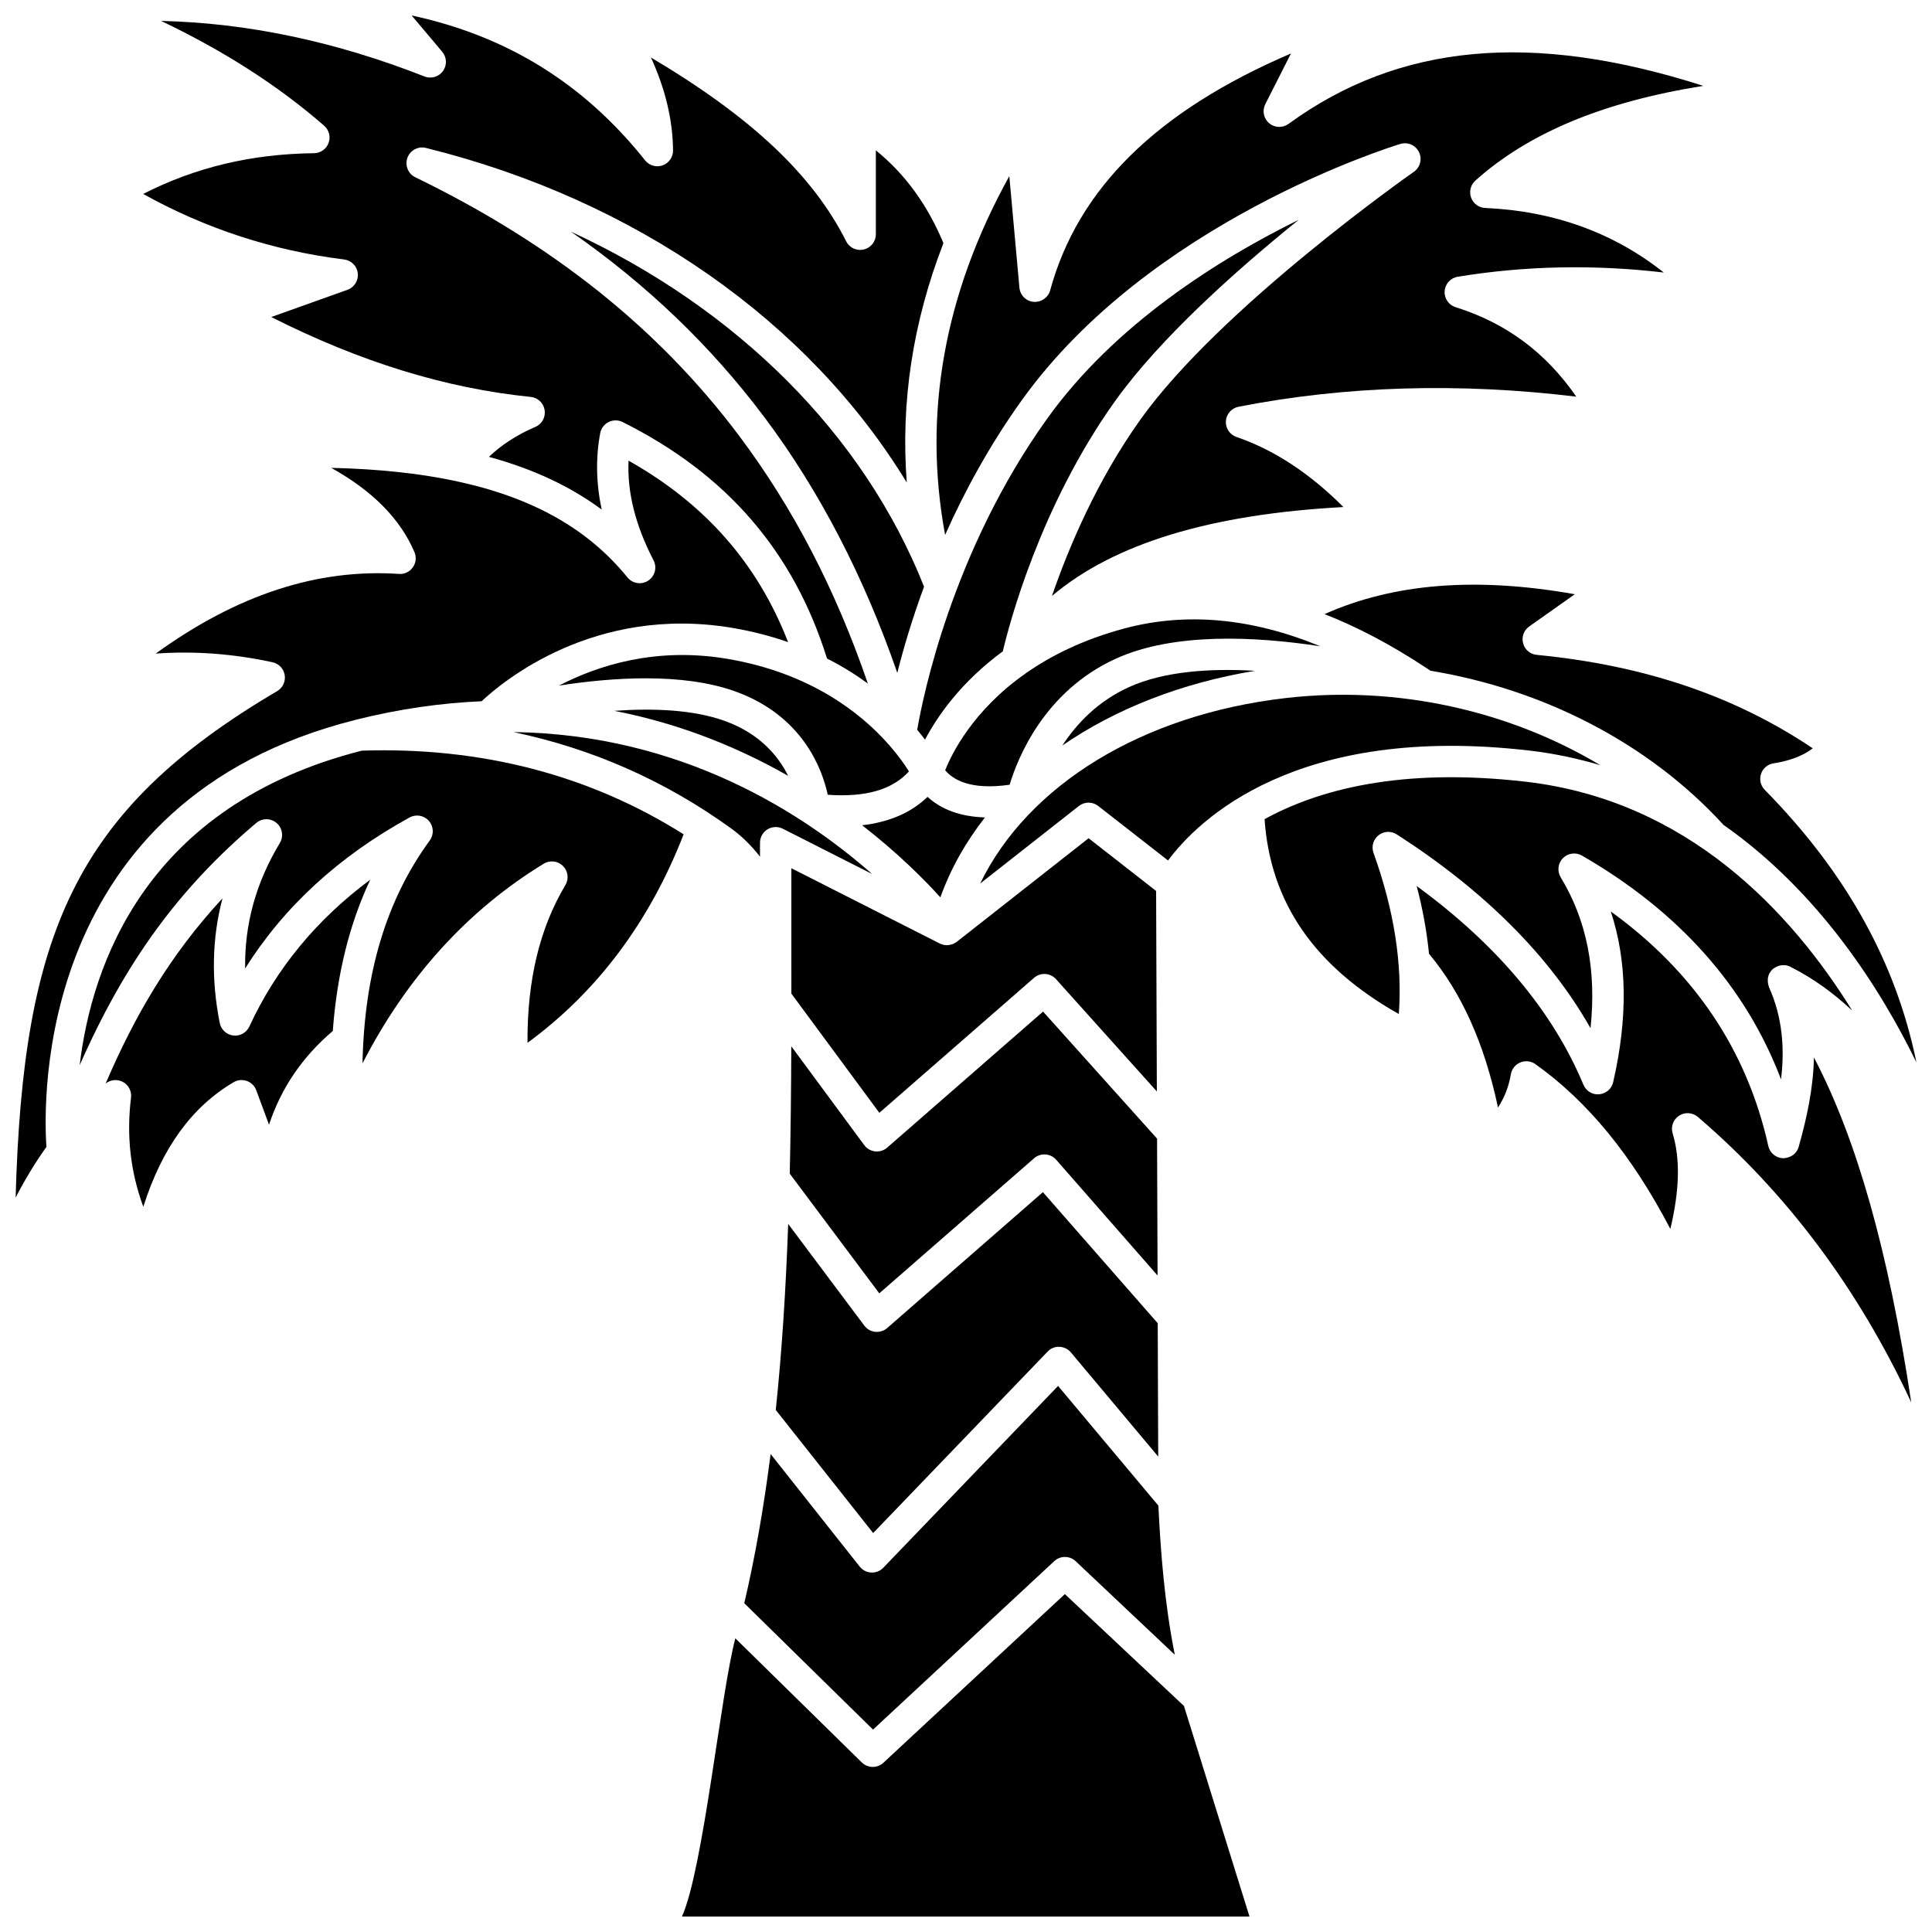
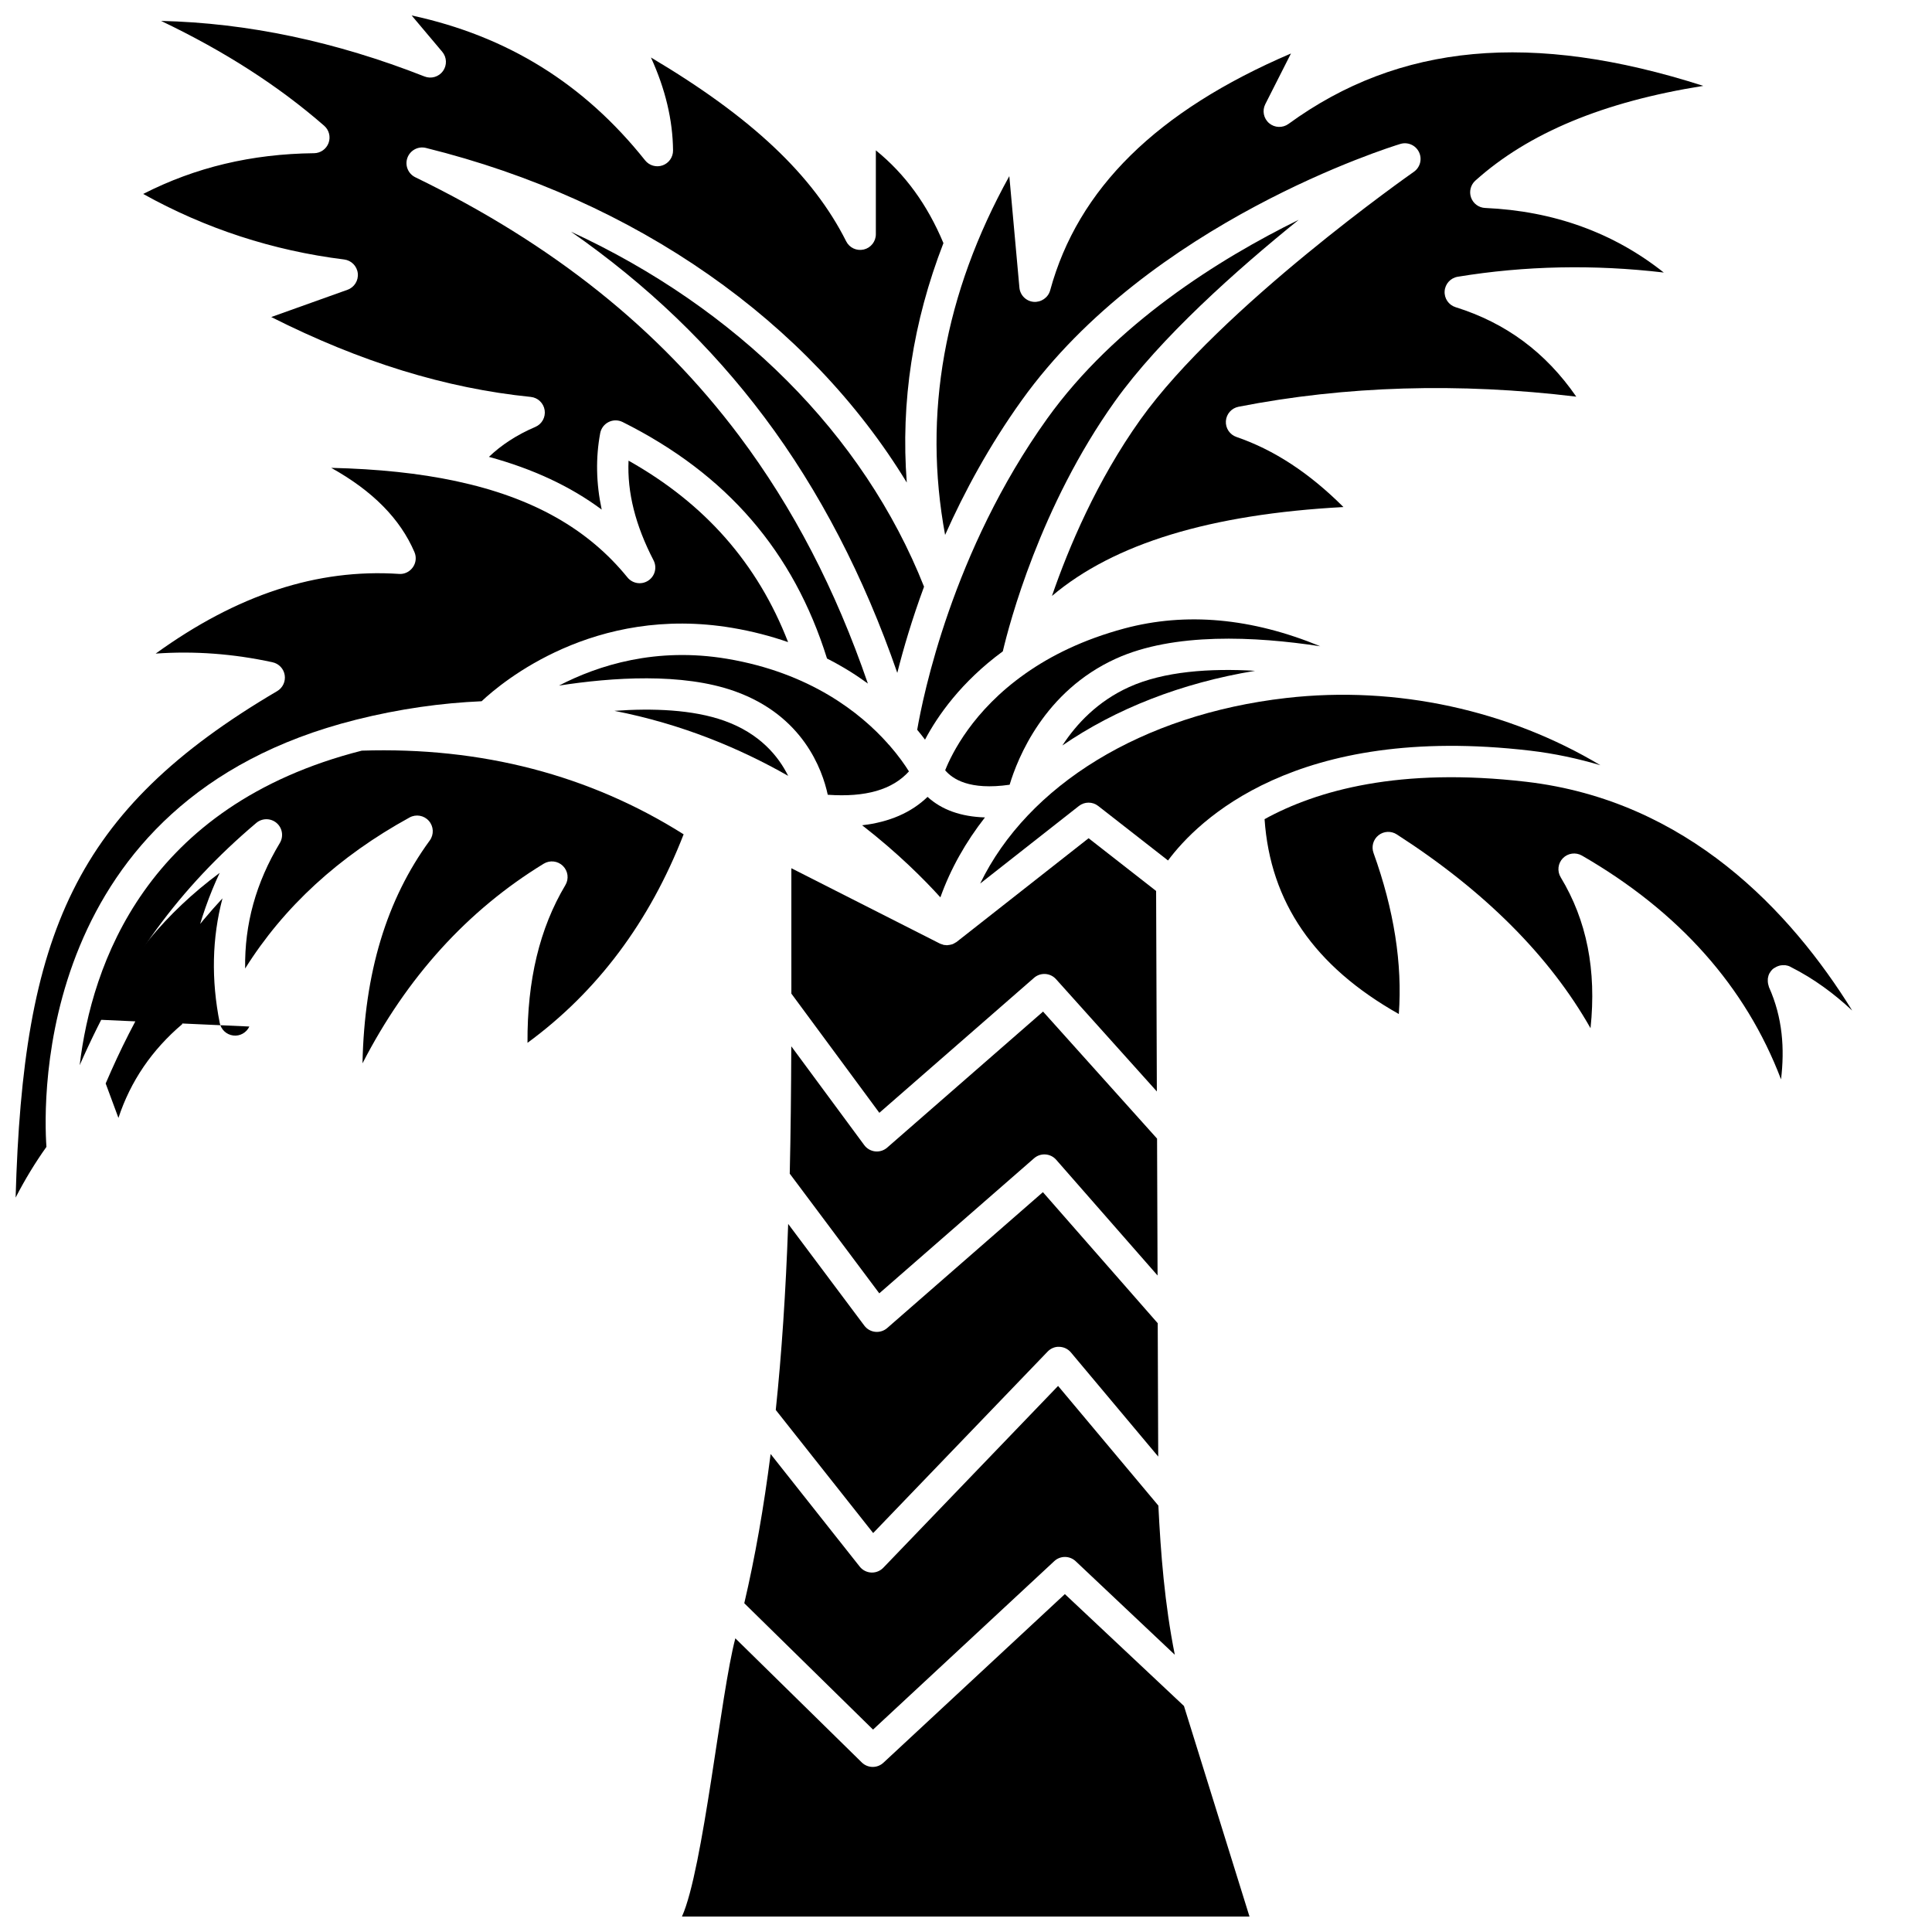
<svg xmlns="http://www.w3.org/2000/svg" width="800px" height="800px" version="1.1" viewBox="144 144 512 512">
  <defs>
    <clipPath id="d">
-       <path d="m495 298h156.9v128h-156.9z" />
-     </clipPath>
+       </clipPath>
    <clipPath id="c">
      <path d="m324 566h152v85.902h-152z" />
    </clipPath>
    <clipPath id="b">
      <path d="m148.09 266h204.91v196h-204.91z" />
    </clipPath>
    <clipPath id="a">
      <path d="m181 148.09h214v177.91h-214z" />
    </clipPath>
  </defs>
  <path d="m389.81 355.18c-4.332 4.18-10.125 6.695-17.336 7.523 9.488 7.363 16.445 14.359 20.738 19.105 2.711-7.594 6.727-14.68 11.812-21.184-6.336-0.195-11.438-1.996-15.215-5.445z" />
  <path d="m295.33 205.41c20.164 14.055 37.094 30.309 51.207 49.113 14.621 19.48 26.414 42.258 35.254 67.797 1.586-6.293 3.871-14.117 7.09-22.84-16.008-40.422-49.652-73.805-93.551-94.07z" />
  <path d="m432.49 366.14-34.961 27.469s-0.004 0-0.004 0.004c-0.016 0.012-0.039 0.02-0.055 0.035-0.008 0.004-0.016 0.008-0.023 0.012-0.016 0.012-0.02 0.027-0.039 0.043-0.051 0.039-0.113 0.043-0.168 0.074-0.27 0.18-0.543 0.34-0.84 0.453-0.105 0.039-0.207 0.051-0.316 0.082-0.129 0.039-0.258 0.066-0.391 0.09-0.188 0.035-0.371 0.062-0.562 0.07-0.059 0.004-0.113 0.027-0.176 0.027-0.156 0-0.316-0.039-0.473-0.055-0.074-0.008-0.145 0.004-0.219-0.008-0.055-0.008-0.109-0.023-0.16-0.035-0.039-0.008-0.07-0.004-0.109-0.012-0.074-0.016-0.125-0.07-0.195-0.09-0.246-0.07-0.496-0.129-0.727-0.246l-39.352-19.961v21.199c0.004 4.129 0.004 8.109 0.004 12.031l23.312 31.586 41-35.777c1.711-1.488 4.301-1.332 5.82 0.355l26.723 29.762-0.195-53.133z" />
  <path d="m292.13 325.69c14.008-2.172 32.684-3.469 46.605 1.5 18.051 6.445 23.188 20.73 24.629 27.43 10.035 0.707 17.109-1.328 21.516-6.191-1.027-1.652-2.723-4.109-5.18-6.922-0.023-0.023-0.051-0.051-0.074-0.074-0.102-0.113-0.219-0.195-0.309-0.316-0.035-0.043-0.059-0.086-0.09-0.129-7.168-8.023-20.473-18.691-42.574-22.406-18.715-3.141-34.027 1.66-44.523 7.109z" />
  <g clip-path="url(#d)">
    <path d="m613.98 346.3c4.398-0.691 7.84-2.008 10.414-3.988-20.672-13.891-44.656-22.004-73.148-24.766-1.727-0.168-3.168-1.387-3.613-3.07-0.445-1.68 0.203-3.457 1.621-4.457l12.086-8.543c-26.168-4.644-48.012-2.891-66.336 5.273 8.738 3.418 17.617 8.098 26.621 14.035 0.66 0.438 1.137 0.758 1.496 0.977 29.914 4.926 57.734 19.176 77.477 40.68 0.035 0.035 0.039 0.078 0.07 0.113 25.336 17.707 41.676 43.449 51.203 62.996-5.426-26.566-18.703-50.387-40.199-72.234-1.094-1.109-1.469-2.738-0.98-4.215 0.477-1.477 1.754-2.559 3.289-2.801z" />
  </g>
  <path d="m379.11 495.95c-0.867 0.762-2.039 1.113-3.168 0.996-1.148-0.121-2.195-0.715-2.887-1.641l-20.18-26.957c-0.637 17.992-1.719 34.316-3.289 49.305l25.812 32.621 46.223-48.082c0.812-0.852 1.984-1.352 3.137-1.27 1.176 0.039 2.285 0.578 3.039 1.48l23.141 27.602-0.129-35.336-30.43-34.734z" />
  <path d="m441.97 310.55c-10.945 2.938-19.477 7.215-26.137 11.883-0.062 0.043-0.117 0.09-0.18 0.133-13.844 9.762-19.438 21.18-21.172 25.57 1.949 2.285 6.371 5.363 17.082 3.828 2.086-6.945 9.129-24.801 28.227-33.445 15.316-6.93 36.793-5.898 54.09-3.254-18.199-7.5-35.574-9.086-51.91-4.715z" />
  <path d="m306.82 332.38c17.836 3.481 33.223 9.926 46.051 17.23-2.555-5.156-7.461-11.219-16.922-14.598-8.371-2.992-19.043-3.352-29.129-2.633z" />
  <path d="m425.54 341.56c14.059-9.664 31.465-16.566 51.07-19.789-11.961-0.699-24.145 0.125-33.391 4.305-8.367 3.789-13.973 9.805-17.68 15.484z" />
  <path d="m420.42 412.08-41.312 36.051c-0.762 0.66-1.73 1.023-2.731 1.023-0.148 0-0.301-0.008-0.449-0.023-1.152-0.125-2.203-0.73-2.891-1.66l-19.336-26.191c-0.047 11.754-0.156 22.816-0.41 33.754l23.73 31.715 41.023-35.797c1.719-1.5 4.344-1.328 5.856 0.395l26.867 30.672-0.133-36.273z" />
  <path d="m488.17 202.25c-21.008 10.344-48.641 27.562-66.641 52.672-25.184 35.133-32.965 73.766-34.461 82.477 0.762 0.918 1.449 1.789 2.07 2.617 3.293-6.242 9.555-15.285 20.617-23.402 1.703-7.238 9.863-38.441 29.699-66.246 11.977-16.785 32.305-34.867 48.715-48.117z" />
  <path d="m239.88 342.93c-57.324 14.578-71.609 56.875-74.766 83.363 12.148-27.555 26.484-47.016 46.805-64.207 1.555-1.312 3.82-1.309 5.375 0.008 1.547 1.316 1.914 3.559 0.867 5.305-6.336 10.539-9.379 21.512-9.195 33.273 10.219-16.32 24.832-29.746 43.574-40.031 1.699-0.938 3.832-0.566 5.113 0.902 1.289 1.461 1.383 3.621 0.238 5.191-11.457 15.676-17.34 35.113-17.824 59.059 11.734-22.816 27.84-40.566 48.027-52.906 1.629-0.988 3.731-0.75 5.09 0.594 1.359 1.344 1.629 3.441 0.645 5.082-6.828 11.453-10.133 25.184-10.035 41.797 18.551-13.586 32.402-32.168 41.375-55.258-24.926-15.723-53.578-23.195-85.289-22.172z" />
  <g clip-path="url(#c)">
    <path d="m457.76 596.1-31.559-29.648-48.086 44.688c-0.797 0.742-1.816 1.113-2.828 1.113-1.051 0-2.102-0.398-2.906-1.188l-33.508-32.891c-3.867 14.531-8.5 61.176-14.145 73.73h150.4z" />
  </g>
-   <path d="m210.08 416.04c-0.758 1.633-2.504 2.606-4.258 2.379-1.789-0.211-3.231-1.551-3.586-3.312-2.293-11.473-2.047-22.52 0.723-33.035-13.875 14.969-23.254 31.082-30.961 49.074l0.008-0.008c1.316-1.055 3.156-1.199 4.621-0.383 1.469 0.824 2.301 2.461 2.094 4.137-1.238 10.027-0.176 19.57 3.254 28.918 4.969-15.621 12.855-26.477 23.93-33.008 1.059-0.629 2.348-0.742 3.504-0.336 1.16 0.414 2.078 1.316 2.504 2.477l3.379 9.121c3.215-9.746 8.891-18.047 16.898-24.84 1.113-15.004 4.391-28.32 9.93-40.094-14.23 10.562-24.969 23.598-32.039 38.91z" />
-   <path d="m620.67 447.92c-0.52 1.824-2.09 2.941-4.117 3.027-1.902-0.059-3.527-1.395-3.938-3.254-5.629-25.332-19.645-46.18-41.738-62.137 4.356 13.211 4.543 28.137 0.629 45.23-0.402 1.762-1.898 3.059-3.699 3.207-1.789 0.195-3.492-0.871-4.188-2.539-8.117-19.465-22.957-37.133-44.184-52.645 1.613 6.106 2.68 12.094 3.266 17.949 8.633 10.352 14.668 23.73 18.285 40.75 1.73-2.664 2.859-5.582 3.41-8.812 0.242-1.41 1.184-2.598 2.508-3.141 1.324-0.547 2.832-0.379 3.996 0.453 13.84 9.848 25.598 24.195 35.762 43.676 2.465-10.387 2.637-18.582 0.605-25.332-0.535-1.77 0.16-3.672 1.707-4.684 1.543-1 3.566-0.871 4.969 0.324 23.613 20.203 42.559 45.57 56.559 75.664-6.012-39.934-14.449-69.82-25.797-91.426-0.145 8.141-1.887 16.074-4.035 23.688z" />
+   <path d="m210.08 416.04c-0.758 1.633-2.504 2.606-4.258 2.379-1.789-0.211-3.231-1.551-3.586-3.312-2.293-11.473-2.047-22.52 0.723-33.035-13.875 14.969-23.254 31.082-30.961 49.074l0.008-0.008l3.379 9.121c3.215-9.746 8.891-18.047 16.898-24.84 1.113-15.004 4.391-28.32 9.93-40.094-14.23 10.562-24.969 23.598-32.039 38.91z" />
  <path d="m509.31 365.36c1.391-1.113 3.344-1.203 4.836-0.246 23.273 14.977 40.492 32.215 51.359 51.371 1.621-15.414-1-28.578-7.906-39.996-0.98-1.625-0.742-3.707 0.586-5.059 1.328-1.355 3.406-1.633 5.047-0.691 25.723 14.844 43.414 34.746 52.762 59.312 0.965-8.094 0.445-16.336-3.199-24.457-0.051-0.117-0.059-0.238-0.094-0.355-0.059-0.172-0.105-0.332-0.137-0.508-0.07-0.332-0.09-0.664-0.078-0.996 0.004-0.152-0.004-0.301 0.016-0.449 0.07-0.477 0.203-0.941 0.434-1.371 0.016-0.027 0.043-0.051 0.059-0.078 0.195-0.336 0.422-0.66 0.715-0.938 0.055-0.055 0.129-0.078 0.184-0.129 0.043-0.039 0.062-0.09 0.109-0.129 0.086-0.07 0.195-0.082 0.285-0.145 0.289-0.195 0.59-0.352 0.914-0.469 0.172-0.062 0.332-0.121 0.508-0.156 0.34-0.074 0.68-0.09 1.031-0.078 0.137 0.004 0.266-0.016 0.398 0 0.445 0.059 0.887 0.18 1.301 0.391 0.035 0.016 0.062 0.039 0.094 0.055 0.027 0.016 0.059 0.035 0.086 0.051 6.109 3.082 11.43 7.039 16.234 11.516-16.293-26.281-43.695-55.633-86.332-60.621-33.555-3.922-55.523 2.266-69.398 9.898 1.512 22.031 13.164 38.996 35.578 51.641 0.977-13.285-1.277-27.621-6.711-42.707-0.598-1.672-0.07-3.547 1.32-4.656z" />
-   <path d="m337.78 363.56c2.918 2.109 5.445 4.66 7.629 7.473v-3.707c0-1.445 0.75-2.785 1.98-3.539 1.23-0.75 2.762-0.82 4.055-0.168l23.676 12.004c-18.004-15.875-50.363-37.047-95.016-37.605 20.934 4.398 40.234 12.926 57.676 25.543z" />
  <path d="m549.49 342.93c6.559 0.77 12.738 2.117 18.633 3.863-24.238-14.504-53.938-21.18-83.266-17.816-38.219 4.371-68.465 23.129-81.102 49.172l26.16-20.551c1.5-1.18 3.613-1.191 5.121-0.008l18.504 14.445c7.766-10.449 33.688-36.395 95.949-29.105z" />
  <g clip-path="url(#b)">
    <path d="m238.27 334.75c11.715-2.941 22.824-4.453 33.359-4.914 5.414-5.09 29.84-25.586 66.398-19.449 5.41 0.91 10.32 2.219 14.824 3.781-8.09-20.836-21.996-36.672-42.281-48.09-0.379 8.43 1.816 17.125 6.625 26.414 0.98 1.891 0.375 4.215-1.414 5.383-1.785 1.172-4.164 0.793-5.5-0.855-10.395-12.801-25.027-21.141-45.301-25.488-0.09-0.02-0.184-0.035-0.273-0.062-9.652-2.047-20.562-3.199-32.926-3.484 11.004 6.133 18.273 13.516 22.051 22.324 0.574 1.328 0.41 2.859-0.43 4.039-0.84 1.18-2.238 1.871-3.668 1.742-21.652-1.43-42.844 5.484-64.48 21.117 10.242-0.73 20.594 0.039 30.98 2.301 1.672 0.363 2.949 1.715 3.215 3.402 0.27 1.688-0.52 3.371-1.992 4.238-53.863 31.695-67.355 64.59-69.32 134.23 2.504-4.856 5.234-9.336 8.168-13.445-0.848-12.289-2.934-91.871 81.965-113.18z" />
  </g>
  <path d="m423.39 557.72c1.598-1.492 4.078-1.477 5.672 0.016l26.273 24.793c-2.707-13.555-3.734-26.941-4.356-39.527l-26.578-31.715-46.316 48.18c-0.781 0.812-1.867 1.277-2.996 1.277-0.066 0-0.133 0-0.199-0.004-1.199-0.059-2.316-0.633-3.059-1.574l-23.609-29.836c-1.824 14.25-4.121 27.348-6.981 39.543l34.121 33.488z" />
  <g clip-path="url(#a)">
    <path d="m227.22 184.6c-16.547 0.191-31.43 3.731-45.273 10.797 16.504 9.191 34.387 15.023 53.254 17.367 1.91 0.238 3.406 1.754 3.617 3.664 0.211 1.91-0.922 3.723-2.731 4.367l-20.203 7.223c23.676 11.941 46.258 18.883 68.766 21.168 1.887 0.191 3.402 1.637 3.688 3.508 0.285 1.875-0.73 3.703-2.473 4.445-4.965 2.121-9.031 4.812-12.293 7.934 11.707 3.199 21.59 7.809 29.883 13.973-1.48-6.914-1.621-13.676-0.398-20.246 0.242-1.285 1.066-2.375 2.234-2.957 1.164-0.586 2.543-0.582 3.711 0 27.586 13.785 45.309 34.312 54.164 62.672 4.07 2.066 7.664 4.316 10.828 6.633-8.562-24.914-19.762-46.527-34.109-65.645-21.324-28.406-49.402-50.824-85.828-68.531-1.91-0.93-2.812-3.152-2.09-5.152 0.727-1.992 2.84-3.133 4.906-2.617 55.742 13.801 101.49 46.105 127.43 88.676-1.633-21.328 1.613-42.531 9.715-63.453-4.223-10.098-10.086-18.246-17.91-24.586v22.238c0 1.922-1.32 3.598-3.199 4.043-1.895 0.438-3.805-0.457-4.668-2.176-8.801-17.508-24.992-32.832-51.734-48.711 3.82 8.352 5.785 16.598 5.856 24.637 0.016 1.773-1.098 3.359-2.766 3.953-1.676 0.594-3.535 0.055-4.637-1.328-16.152-20.285-36.465-32.922-61.871-38.402l8.109 9.629c1.227 1.453 1.305 3.551 0.199 5.102-1.113 1.547-3.137 2.137-4.898 1.441-23.562-9.27-46.969-14.199-69.812-14.723 16.859 8.051 31.102 17.215 43.219 27.777 1.301 1.129 1.766 2.949 1.168 4.566-0.594 1.613-2.125 2.695-3.848 2.715z" />
  </g>
  <path d="m394.46 285.77c5.098-11.434 11.719-23.699 20.312-35.688 33.898-47.289 97.633-67.113 100.33-67.934 1.965-0.594 4.055 0.324 4.945 2.16 0.895 1.836 0.316 4.055-1.359 5.223-0.512 0.352-51.273 35.949-72.469 65.664-11.566 16.211-19.023 33.93-23.438 46.738 16.422-13.879 41.926-21.656 77.246-23.559-9.062-9.047-18.395-15.156-28.355-18.574-1.781-0.609-2.926-2.34-2.801-4.211 0.129-1.879 1.5-3.43 3.348-3.793 28.305-5.543 58.379-6.438 89.512-2.676-8.113-11.746-18.645-19.539-31.988-23.711-1.836-0.578-3.035-2.34-2.898-4.258 0.133-1.918 1.57-3.496 3.473-3.809 17.828-2.926 36.133-3.289 54.602-1.117-13.289-10.559-29.164-16.305-47.344-17.113-1.688-0.074-3.16-1.164-3.727-2.75-0.566-1.586-0.121-3.363 1.133-4.492 14.07-12.629 33.934-20.906 60.406-25.113-45.406-14.555-80.637-11.234-109.92 10.082-1.551 1.129-3.676 1.047-5.141-0.191-1.461-1.246-1.879-3.328-1.012-5.039l6.805-13.434c-35.551 15.219-56.461 35.82-63.816 62.773-0.527 1.938-2.402 3.203-4.375 3.047-2.004-0.176-3.59-1.762-3.773-3.766l-2.676-29.551c-17.262 31.164-22.953 63.051-17.016 95.09z" />
</svg>